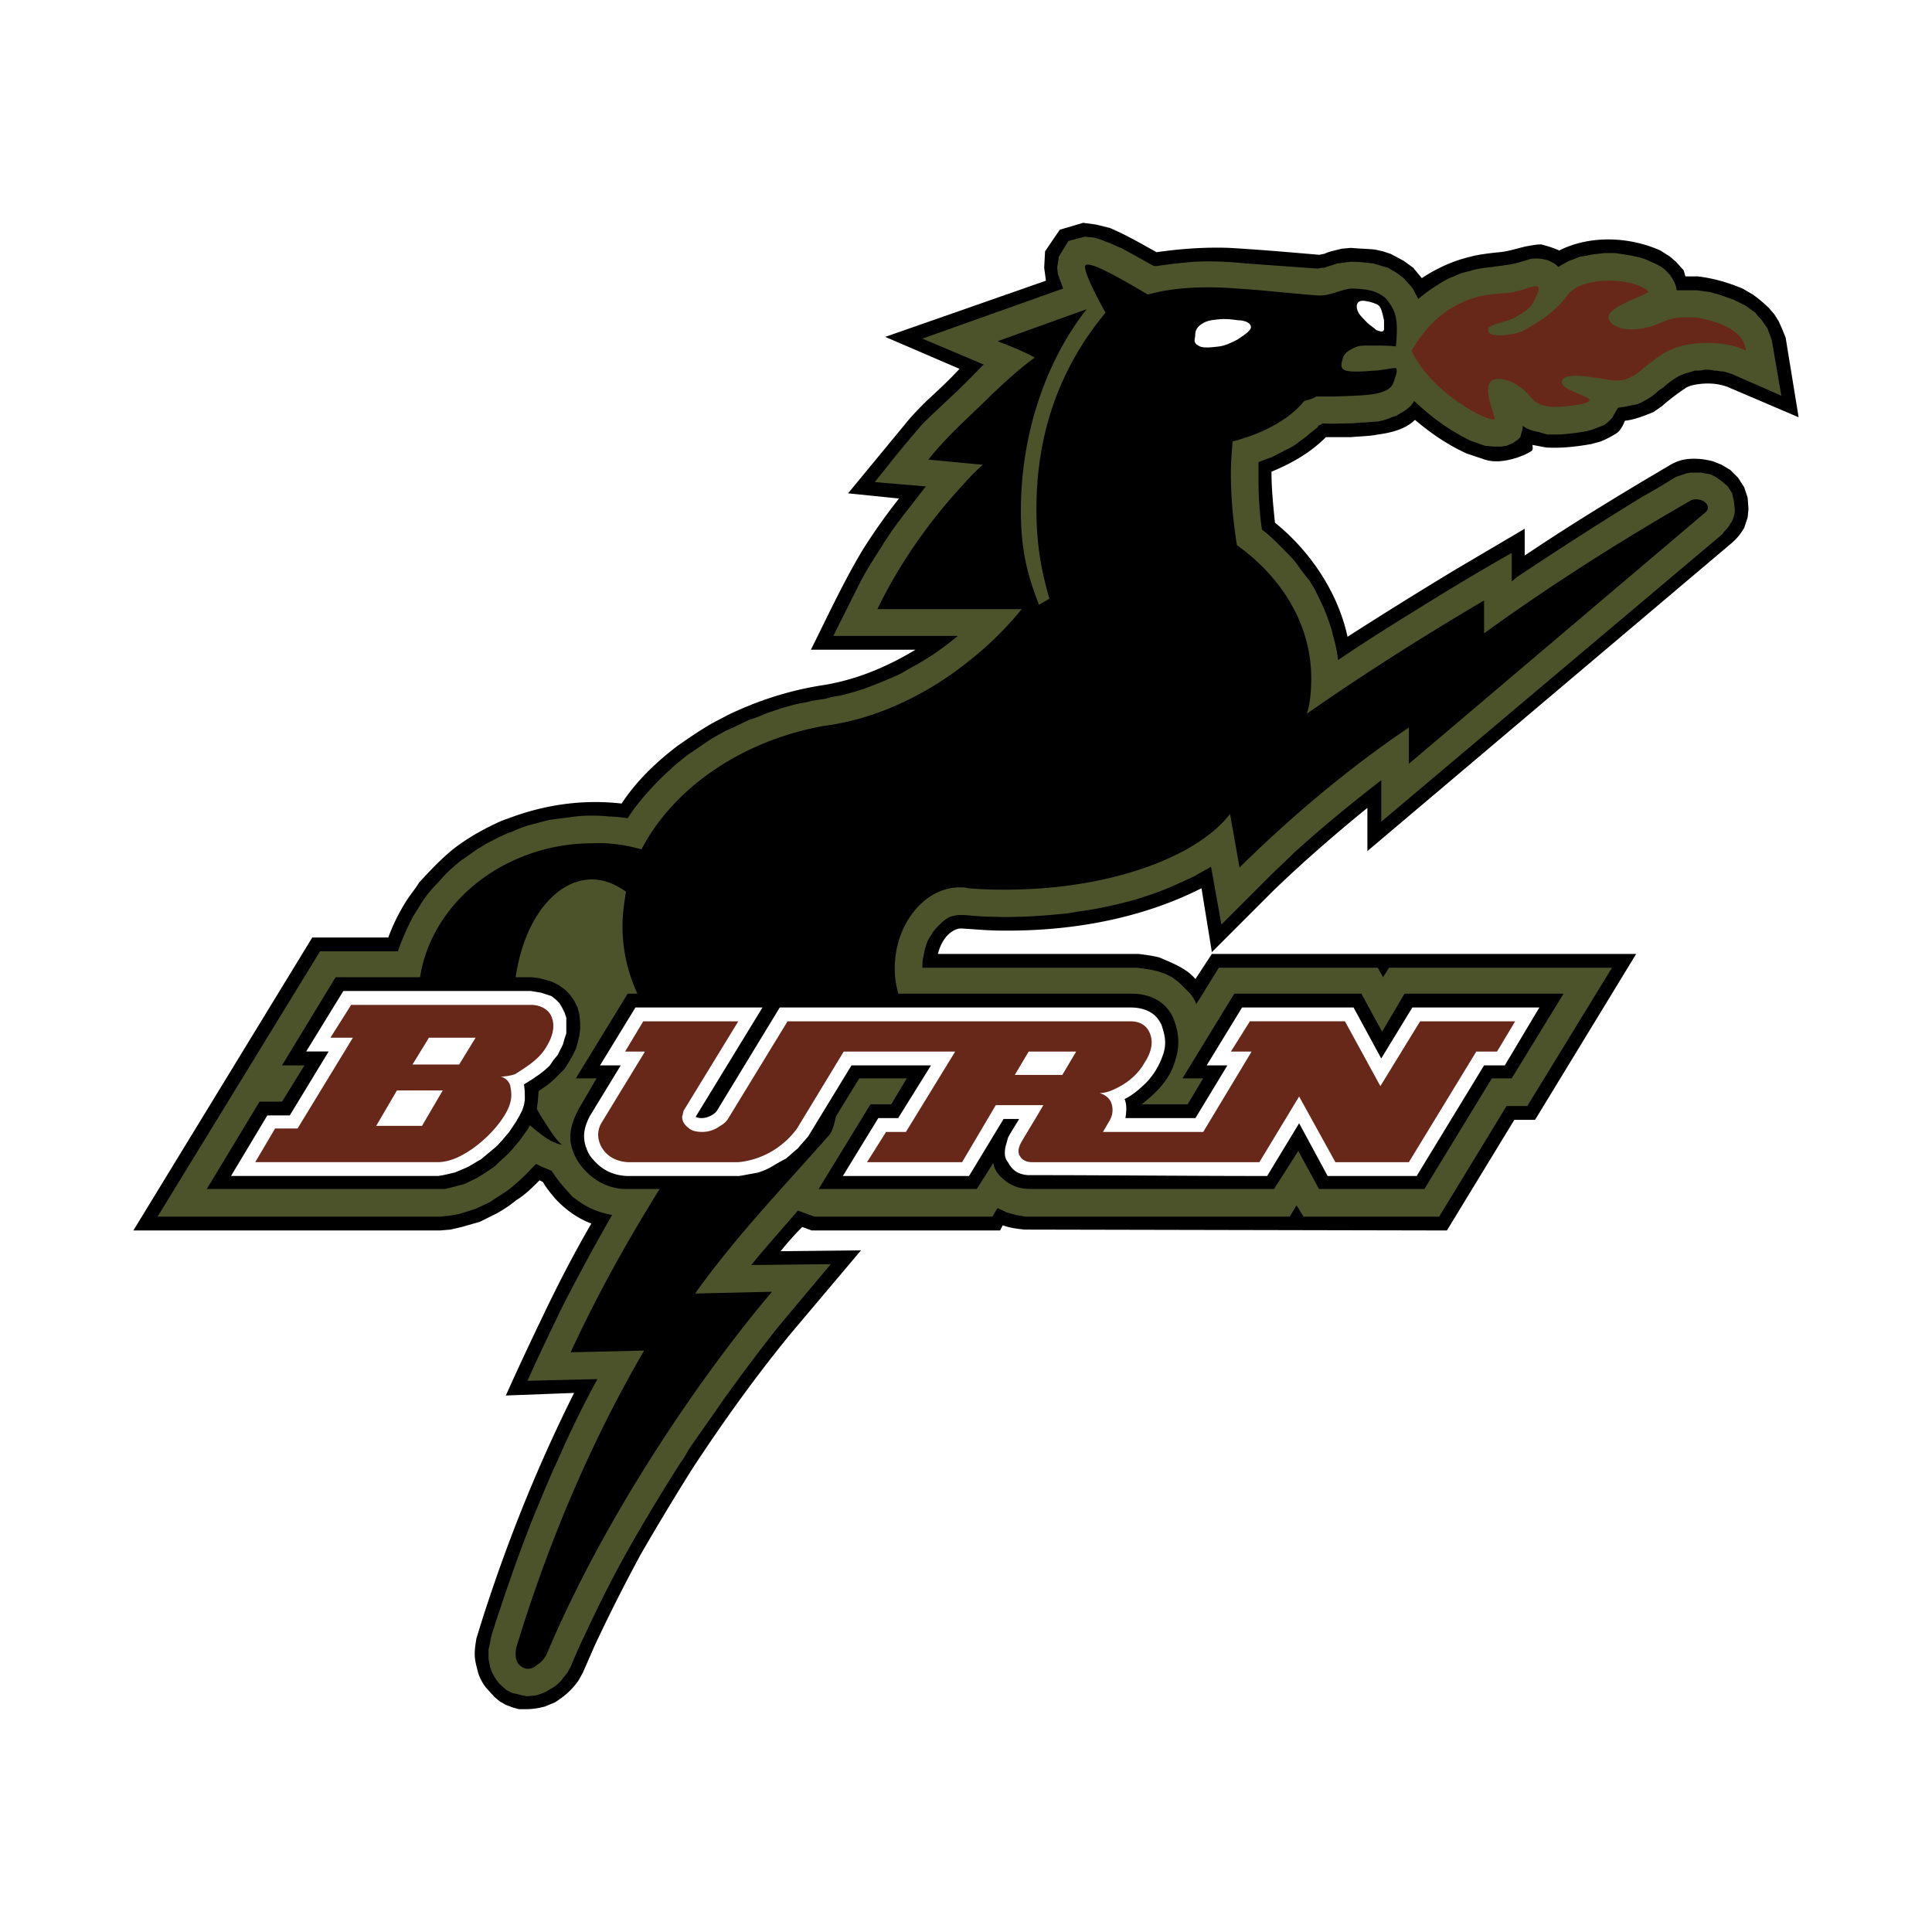
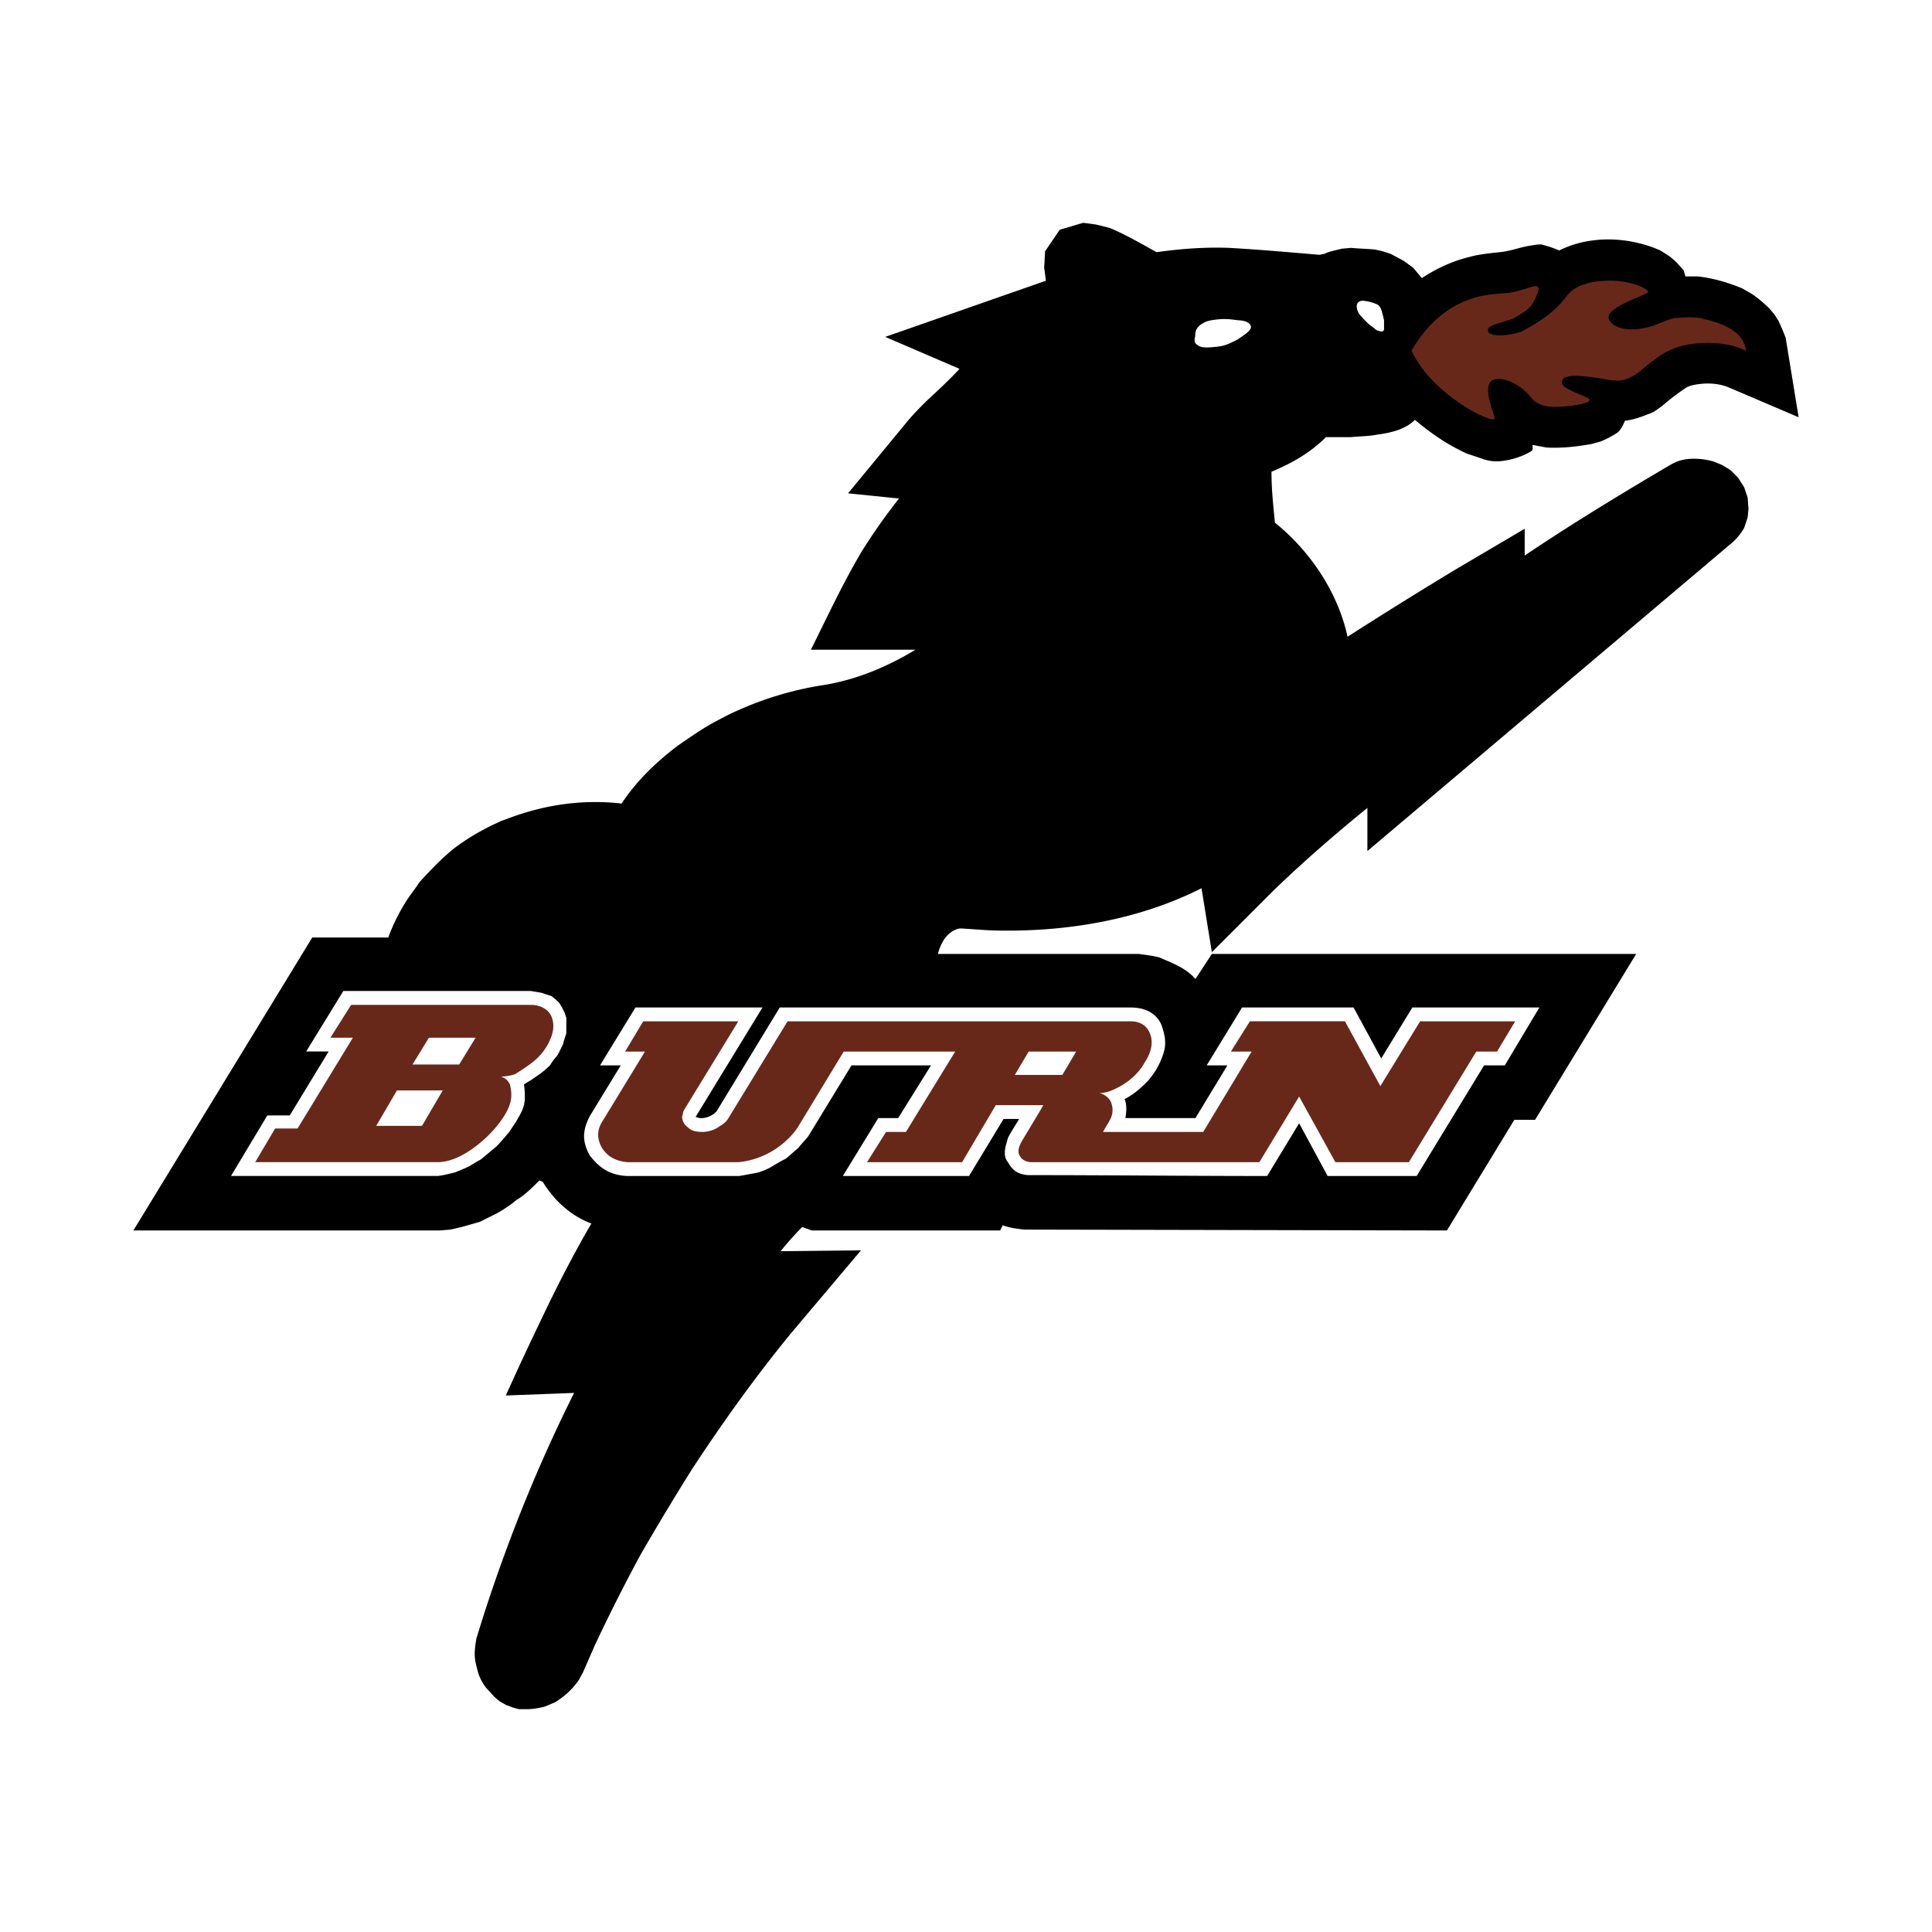
<svg xmlns="http://www.w3.org/2000/svg" width="2500" height="2500" viewBox="0 0 192.756 192.756">
  <g fill-rule="evenodd" clip-rule="evenodd">
    <path fill="#fff" d="M0 0h192.756v192.756H0V0z" />
    <path d="M169.018 45.769c.689 0 1.207.085 1.896.258l.861.345.863.517.775.777.604.948.346 1.034.084 1.122-.084.862-.346 1.035a5.66 5.66 0 0 1-1.293 1.552l-36.299 30.693v-4.31c-3.275 2.672-6.467 5.432-9.484 8.362l-6.033 6.035-1.035-6.38c-6.123 3.104-13.193 4.312-20.004 4.226-1.033 0-2.154-.087-3.276-.172-.431 0-.689-.087-1.034 0-1.121.345-1.725 1.465-1.983 2.5h20.002c.689.086 1.379.172 2.07.345l1.205.517c.951.432 1.727.861 2.416 1.639l1.639-2.5h42.332l-10.088 16.553h-2.07l-6.723 11.037-42.162-.088c-.775-.086-1.465-.172-2.154-.43l-.26.518H80.988l-.948-.346a28.957 28.957 0 0 0-2.156 2.414l8.019-.086-6.984 8.275c-3.534 4.312-6.812 8.881-9.915 13.623a274.794 274.794 0 0 0-5.087 8.451 176.577 176.577 0 0 0-4.569 9.051l-1.208 2.76-.431.775c-.69.949-1.379 1.553-2.328 2.156l-1.035.432c-.689.172-1.207.258-1.896.258h-.69l-.604-.172-.689-.26-.604-.344-.517-.432-.862-.947a4.79 4.79 0 0 1-.776-1.467c-.172-.689-.345-1.207-.345-1.896 0-.518.086-1.035.172-1.553.345-1.119.69-2.242 1.035-3.275 2.414-7.328 5.259-14.312 8.708-21.209l-6.811.258a306.48 306.48 0 0 1 3.534-7.588c1.553-3.275 3.19-6.465 5-9.568-1.378-.518-2.586-1.381-3.621-2.502-.432-.518-.862-1.033-1.208-1.637l-.344-.172c-.776.775-1.466 1.465-2.328 1.98-.604.518-1.293.949-1.897 1.295l-1.724.861-1.811.518-1.121.258-1.034.088H13.307l17.848-29.229h7.587c.431-1.207 1.035-2.413 1.725-3.535.431-.69.948-1.293 1.378-1.983 1.122-1.207 2.157-2.327 3.449-3.362 1.466-1.122 3.018-1.983 4.742-2.759l.948-.344c3.535-1.294 7.243-1.812 11.036-1.381 1.466-2.241 3.449-4.138 5.604-5.776 1.121-.775 2.242-1.552 3.449-2.242l1.465-.775c3.018-1.466 6.208-2.5 9.57-3.018 3.276-.517 6.38-1.811 9.225-3.534H80.902c1.638-3.277 3.19-6.64 5.087-9.829a57.159 57.159 0 0 1 3.708-5.259l-5.087-.517 5.69-6.9c.689-.863 1.379-1.553 2.155-2.329 1.121-1.035 2.242-2.069 3.276-3.19l-7.415-3.19 16.037-5.604-.174-1.293.088-1.638 1.465-2.155 2.328-.69 1.293.172 1.381.345c1.637.689 3.104 1.552 4.654 2.414 2.416-.344 4.828-.518 7.242-.431 3.018.172 5.951.431 8.967.689.174 0 .346-.086.518-.086.518-.259 1.119-.346 1.725-.517l.949-.086c.861.086 1.637.086 2.412.172l.777.173.777.259 1.293.689.947.69.863 1.034a15.982 15.982 0 0 1 3.189-1.637c.689-.26 1.379-.432 2.068-.604.861-.173 1.639-.26 2.5-.346.949-.086 1.896-.431 2.76-.603.518-.087.949-.173 1.379-.173.691.173 1.207.345 1.811.603 3.104-1.552 6.984-1.378 10.088 0l.949.604.604.518.775.861.172.604h1.207c1.553.171 3.02.603 4.482 1.207l1.037.604c.604.432 1.119.863 1.637 1.38l.518.604.432.69.344.775.346.863 1.293 7.932-7.068-3.018c-1.121-.431-2.416-.431-3.537-.172a2.105 2.105 0 0 0-.775.345 22.21 22.21 0 0 0-2.242 1.724l-.863.603c-.859.345-1.896.776-2.844.863-.172.43-.43.948-.775 1.207a9.71 9.71 0 0 1-1.639.862l-.949.259c-1.465.258-2.93.432-4.482.345l-1.379-.258c0 .172.086.431-.086.603-.949.604-2.416 1.035-3.535 1.035-.432 0-.949-.087-1.381-.258l-1.551-.518c-1.896-.862-3.535-1.982-5.174-3.362-.949.949-2.412 1.293-3.707 1.465-.861.173-1.811.173-2.672.258h-2.5c-1.553 1.553-3.363 2.587-5.434 3.45 0 1.724.172 3.361.346 5.086 3.535 2.845 6.295 6.983 7.242 11.381a464.629 464.629 0 0 1 10.949-6.812l6.727-3.965v2.672c4.74-3.19 9.57-6.122 14.398-8.967.861-.518 1.55-.689 2.5-.689z" />
-     <path d="M170.051 36.888c-.258.085-.604.085-.947.085-.26.086-.518.172-.863.259-.861.258-1.551.775-2.24 1.379-.174.173-.434.258-.604.431-.518.517-1.035.776-1.641 1.121l-.43.173-.863.172-.43.086-.604.087-.604 1.034-.432.432-.344.258c-.432.173-.863.346-1.381.519l-.344.085c-.863.173-1.725.26-2.672.345h-1.295c-.258-.085-.604-.172-.861-.258-.518-.087-1.121-.258-1.553-.604l-.086.517-.086.26-.086.344-.258.26-.26.172-.258.173-.604.259-.605.085h-.6l-.947-.085c-.518-.173-.949-.345-1.467-.519a21.643 21.643 0 0 1-3.018-1.81c-.861-.604-1.637-1.293-2.412-1.983l-.174-.172-.086.172-.258.345-.52.431c-.256.172-.604.345-.859.517-.26.087-.52.173-.691.259-.432.173-.861.26-1.207.345-.518 0-.949.087-1.379.087-.432 0-.863.086-1.381.086-.861 0-1.809.086-2.758 0-.086.086-.172.171-.346.171l-.172.259-.775.604c-.346.344-.775.604-1.209.949a5.381 5.381 0 0 1-1.207.688c-.43.26-.861.432-1.293.69a23.14 23.14 0 0 0-1.379.519v1.896a35.9 35.9 0 0 0 .258 4.224l.088.604c1.033.776 1.896 1.725 2.758 2.587.346.345.605.69.863 1.035.346.517.775 1.035 1.121 1.465l.518.863c.518 1.033 1.033 2.069 1.379 3.104.172.517.346.948.432 1.465.256.862.43 1.639.518 2.5 3.533-2.414 7.242-4.656 10.863-6.897 2.154-1.293 4.311-2.587 6.467-3.794v2.845l.516-.431a384.584 384.584 0 0 1 12.502-8.018c1.119-.604 2.242-1.293 3.363-1.983l.518-.173.516-.172.432-.087h1.036l.43.087.518.086.518.259.604.432.605.517.43.69.174.775.086.777v.345c-.086.431-.174.776-.432 1.12a2.613 2.613 0 0 1-.432.604c-.086.086-.26.26-.344.432L137.81 81.981v-4.138c-3.018 2.328-5.949 4.742-8.709 7.243-.863.862-1.725 1.637-2.586 2.5l-4.656 4.656-1.035-5.777c-.516.345-1.119.604-1.637.949l-.949.432c-1.293.603-2.674 1.207-4.139 1.638l-.775.259c-1.896.517-3.793.949-5.777 1.207l-1.035.173c-2.5.258-4.914.43-7.414.343-.947 0-1.896-.085-2.845-.172h-.517c-.258 0-.69.087-.949.172a3.836 3.836 0 0 0-.948.69c-.258.259-.518.519-.776.863l-.518.862-.258.775-.172.863c-.086.345-.086.69-.086 1.035h21.468l1.207.172.775.172.775.26.691.344c.344.26.604.432.863.689.256.26.516.52.775.777.344.344.604.775.775 1.207l2.242-3.621h15.863l.518.947.604-.947h22.244l-8.449 13.795h-2.068l-6.727 11.035H130.05l-.689-1.121-.691 1.121h-26.383l-.947-.172c-.346-.086-.604-.172-.949-.26-.258-.172-.604-.258-.861-.43l-.518.861H81.247l-1.638-.604c-1.551 1.811-3.19 3.623-4.656 5.432l7.932-.086-5.345 6.381a198.587 198.587 0 0 0-5.433 7.242c-1.12 1.639-2.241 3.189-3.362 4.828-.258.432-.517.949-.862 1.381-2.242 3.533-4.484 7.24-6.466 10.949a141.251 141.251 0 0 0-3.105 6.293c-.517 1.035-.948 2.07-1.379 3.104l-.345.604-.345.432-.258.344-.345.346-.345.258-.431.26-.431.258-.432.174-.517.172-.949.086c-.259-.086-.517-.086-.776-.172s-.431-.086-.69-.174l-.518-.258-.69-.604-.344-.432-.26-.43-.172-.346-.172-.432-.086-.432-.086-.43v-.95l.172-.775c.087-.689.345-1.293.518-1.896l.776-2.328c1.035-3.018 2.069-5.949 3.277-8.881.689-1.637 1.379-3.361 2.155-5 1.207-2.76 2.5-5.432 3.966-8.105l-6.983.172c1.12-2.5 2.327-5 3.535-7.5a232.668 232.668 0 0 1 4.915-9.053 8.04 8.04 0 0 1-2.845-1.035l-.259-.172-.861-.604-.604-.689-.604-.689-.517-.689-.345-.518-1.035-.432-.517-.258-.346.344c-.689.775-1.551 1.553-2.414 2.242-.604.43-1.207.775-1.811 1.207l-1.465.689-1.638.518-1.034.172-.862.086H15.721l16.209-26.47h7.76a25.675 25.675 0 0 1 1.552-3.535c.345-.518.69-1.122 1.034-1.639.432-.603.862-1.122 1.38-1.638l.776-.862c.517-.518 1.034-.949 1.552-1.38.689-.43 1.293-.949 1.896-1.294.518-.344 1.034-.603 1.552-.861.517-.258 1.035-.517 1.552-.69.604-.259 1.208-.518 1.811-.69.69-.172 1.293-.345 1.983-.516.604-.087 1.293-.173 1.982-.258.604-.087 1.294-.174 1.983-.174.604 0 1.293 0 1.983.087.604 0 1.293.087 1.897.172.604-.948 1.293-1.81 2.069-2.672a27.724 27.724 0 0 1 2.241-2.242c.518-.517 1.122-.948 1.638-1.379.777-.517 1.639-1.121 2.415-1.638l1.379-.776c.862-.345 1.639-.776 2.415-1.122.604-.172 1.208-.43 1.811-.688.603-.173 1.207-.432 1.897-.604.604-.173 1.207-.345 1.896-.432.604-.173 1.207-.258 1.897-.345.517-.172 1.034-.259 1.551-.345a24.947 24.947 0 0 0 2.415-.69 48.802 48.802 0 0 0 1.983-.775c.604-.259 1.293-.518 1.896-.863.432-.259.862-.517 1.379-.775.69-.432 1.466-.862 2.155-1.38a28.214 28.214 0 0 0 1.897-1.465H83.143l2.587-5.173c.604-1.207 1.38-2.414 2.156-3.621.776-1.293 1.724-2.586 2.673-3.793l1.81-2.329-5.087-.431c.518-.69 1.121-1.379 1.638-2.069a141.13 141.13 0 0 1 3.104-3.707c1.725-1.725 3.621-3.363 5.259-5.087l.863-.863-6.123-2.586 14.052-5c-.172-.431-.344-.948-.516-1.379l-.088-.69.174-1.121.949-1.553 1.639-.43.861.085c.432.087.861.258 1.293.432.518.172.949.432 1.465.604 1.121.604 2.156 1.207 3.277 1.811h.258a56.267 56.267 0 0 1 3.795-.431c1.811-.087 3.361 0 5.172.172 2.414.173 4.742.345 7.156.517.174-.085.432-.085.604-.085.432-.172.863-.258 1.293-.431l1.381-.172c.775 0 1.465.085 2.24.172.26.086.604.173.863.259l.604.172c.26.172.604.345.863.517l.689.517.775.863c.258.345.432.775.688 1.207a15.481 15.481 0 0 1 1.898-1.38c.518-.345 1.121-.69 1.639-.862a5.456 5.456 0 0 1 1.551-.517c.689-.26 1.553-.345 2.328-.432.432-.086.775-.086 1.207-.172.861-.086 1.639-.345 2.502-.604a3.31 3.31 0 0 1 1.293 0l.43.086c.432.173.777.345 1.121.69.432-.258.861-.517 1.293-.69.346-.086.604-.258.949-.344l.604-.086c.604-.173 1.121-.173 1.725-.26h1.119c.604.087 1.123.173 1.641.26l.775.172c.344.086.775.258 1.121.432.604.258 1.207.517 1.637 1.034l.26.259c.344.517.604.948.689 1.552h1.982l1.293.173c.346.086.604.173.949.258l1.467.518 1.207.604.947.69c.172.259.43.518.604.689.172.26.346.518.602.863l.434 1.207.947 5.517-4.914-2.155c-.26-.085-.518-.172-.863-.259-.258 0-.604-.086-.947-.086-.26-.09-.604-.09-.949-.09z" fill="#4c532b" />
    <path d="M158.584 39.905c0 .432-2.328.69-3.535.69-1.035 0-1.809-.345-2.24-.862-1.121-1.466-2.934-2.242-3.881-1.811-1.207.604.346 3.708.172 3.88-.344.432-6.207-2.414-8.275-6.811 1.207-2.069 3.104-4.312 6.207-5.26 1.035-.345 2.328-.43 3.535-.517 1.293-.173 2.586-.862 2.846-.604.258.172-.086.862-.346 1.379-.344.776-.861 1.035-1.811 1.638-.947.518-2.5.69-2.76 1.122-.43 1.034 2.33.775 3.449.259 2.414-1.293 3.621-2.414 4.484-3.622.775-.948 2.414-1.379 3.965-1.379 1.984-.086 3.967.689 4.053 1.121 0 .258-4.137 1.466-3.965 2.586.172.861 1.811 1.638 4.48.776.52-.173 1.727-.776 2.416-.776.689-.087 2.068-.087 2.5.086 1.984.431 4.139 1.293 4.312 3.19-1.035-.518-2.328-.776-3.795-.776-3.363 0-4.656 1.122-6.293 2.414-.26.173-.518.518-1.121.863-.689.345-1.209.604-2.328.431-2.932-.517-4.742-.689-4.828.173-.171.775 2.845 1.465 2.759 1.81z" fill="#67281a" />
    <path d="M131.426 29.473c1.293.086 2.328-.603 3.449-.69 1.896.087 2.414.258 3.361.948 1.035 1.294 1.295 1.984 1.035 4.829-.775-.087-1.553-.087-2.328-.087-1.207 0-1.465 0-2.068.345-.689.345-.863.69-.949 1.122-.086.258-.258.862.346 1.034.689.172 1.725.086 2.93 0 .432 0 1.639-.258 2.07-.258.172.258 0 .776-.086.948-.174.604-.258 1.035-1.121 1.38-1.035.43-2.76.43-5 .517h-1.727c-.256.173-.775.345-1.207.431-1.293 1.639-3.793 3.19-7.154 4.052-.086 1.035-.172 2.155-.172 3.19 0 2.586.258 5 .604 7.155 4.57 3.277 7.414 8.019 7.414 13.279 0 1.207-.086 2.414-.432 3.534 5.432-3.793 11.381-7.587 17.676-11.294v3.276c6.207-4.483 13.018-8.88 20.52-13.192.258-.172.518-.172.604-.172.775 0 1.207.43 1.207.862 0 .087-.086.345-.346.517l-29.486 25.005v-3.622c-6.121 4.139-11.727 8.881-16.898 13.968l-.947-5.346c-3.018 3.966-10.779 7.07-20.088 7.501-2.07.086-4.141.086-6.038-.087-.259-.085-.517-.085-.862-.085-3.449 0-6.466 3.62-6.466 8.104 0 2.328.948 4.482 2.328 5.949H65.641c-2.242-3.018-3.535-6.467-3.535-10.174 0-1.207.173-2.327.345-3.449-.949-.689-1.982-1.12-3.018-1.208-2.328-.171-4.484 1.294-6.035 3.881-1.466 2.5-2.328 6.036-2.156 10 .173 3.881 1.293 7.416 2.846 9.916.689 1.035 1.207 1.982 1.982 2.674-2.672-.604-3.189-3.191-8.276-4.398-5.173-1.637-5.863-6.121-6.036-10.346 0-4.139 1.983-8.02 5.087-10.778 3.189-2.845 7.587-4.569 12.243-4.569 1.724-.086 3.362.172 4.914.604 3.19-6.122 10.001-10.863 18.279-12.329 4.742-.605 9.915-2.846 14.398-6.467a33.29 33.29 0 0 0 5.26-5.173H87.541c2.069-4.31 5.087-8.707 8.708-12.587a18.077 18.077 0 0 1 1.81-1.811l-5.431-.518c1.896-2.414 4.138-4.31 6.294-6.465 1.379-1.293 2.758-2.587 4.311-3.708-1.035-.604-2.586-1.207-3.707-1.637l8.881-3.19c-4.053 5.172-6.553 12.415-6.553 20.088 0 3.622.518 6.122 1.811 9.398l1.033-.604c-.861-3.019-1.293-5.519-1.293-8.967 0-7.932 2.586-14.399 6.898-19.572-.689-1.208-2.416-4.483-1.982-4.742.604-.432 4.396 1.896 6.207 2.931 2.414-.69 5.518-.862 8.793-.604 2.845.174 4.741.432 8.105.691z" />
    <path d="M117.285 105.689c-.344 1.295-.947 2.156-1.811 3.104-.518.518-1.033.949-1.551 1.379h4.57l1.551-2.586h-2.068l5.172-8.449h12.674l2.07 3.793 2.242-3.793h15.863l-5.172 8.449h-1.984l-6.727 11.037h-10.518l-2.068-3.793-2.414 3.793h-24.229c-.947 0-1.637-.174-2.414-.689-.689-.518-1.207-1.035-1.379-1.898l-1.639 2.588H81.678l5.173-8.451h2.069l1.552-2.586H85.73l-2.328 3.795c-.172.775-.345 1.551-.775 1.982-4.484 5.086-9.226 10.002-13.277 15.691l7.673-.174c-6.466 7.588-16.468 21.814-22.503 36.213-.259.432-.518.777-.862.947-.345.346-.776.52-1.208.434a1.378 1.378 0 0 1-.862-.691c-.172-.344-.172-.861-.086-1.379 3.276-10.777 7.587-20.779 12.761-29.658l-7.329.172c2.586-5.605 5.604-11.037 8.88-16.295h-3.362c-1.897 0-3.621-1.035-4.742-2.674-1.121-1.811-1.034-3.275 0-5.258l1.811-3.105h-2.069l5.173-8.449h50.265c2.328 0 3.707 1.207 4.225 2.586.516 1.38.602 2.587.17 3.965z" />
    <path d="M114.441 107.932c-.691.689-1.381 1.293-2.242 1.725.258.604.172 1.293.086 1.896h6.984l3.189-5.26h-2.068l3.533-5.775h11.123l2.76 5.086 3.104-5.086h12.674l-3.449 5.775h-2.068l-6.725 11.037h-8.883l-2.844-5.26-3.191 5.26c-7.93 0-15.949-.088-23.881-.088-1.035-.086-1.553-.516-1.982-1.293-.346-.43-.346-.861-.26-1.465.086-.346.172-.604.26-.949.344-.689.775-1.293 1.119-1.896h-1.551l-3.449 5.691H84.092l3.535-5.777h1.983l3.276-5.26h-7.932l-4.311 7.07c-.345.432-.689.775-1.035 1.207-.431.344-.776.689-1.208 1.033-.517.26-.948.52-1.379.777-.431.258-.862.432-1.379.604-.431.086-.949.172-1.379.258l-.518.088H62.537c-1.552-.088-2.673-.691-3.708-2.07-.863-1.553-.604-2.672 0-3.879l3.104-5.088h-2.069l3.535-5.775h12.674l-6.639 10.863v.086h.086c.604.258 1.553-.086 1.983-.604l6.294-10.346h35.005c1.379 0 2.586.516 3.104 1.809.344 1.035.518 1.898.086 3.02a7.403 7.403 0 0 1-1.551 2.586z" fill="#fff" />
    <path d="M141.686 101.896l-3.967 6.465-3.533-6.465h-9.484l-1.896 3.018h2.068l-4.828 8.018h-10.002l.604-1.035c.432-.689.432-1.379.174-1.982-.174-.346-.518-.689-1.121-.861.775 0 1.465-.346 2.24-.777.863-.516 1.725-1.291 2.242-2.24.689-1.035.863-1.984.604-2.76-.258-.861-.947-1.379-1.982-1.379H78.574l-5.949 9.742a2.028 2.028 0 0 1-.775.689 2.975 2.975 0 0 1-1.725.604c-.604 0-1.121-.086-1.466-.432-.345-.258-.603-.604-.603-1.119.085-.174.085-.432.172-.604l5.432-8.881h-9.484l-1.81 3.018h1.982l-4.312 7.07c-.517.861-.431 1.723 0 2.5.518.861 1.38 1.379 2.587 1.465H73.66c1.034-.086 2.155-.43 3.104-.947a8.37 8.37 0 0 0 2.758-2.414l4.656-7.674H95.3l-4.915 8.018h-1.983l-1.897 3.018h9.484l3.361-5.689h4.742c-.689 1.207-1.551 2.586-2.154 3.621-.346.604-.432 1.121-.172 1.465.172.346.604.604 1.205.604h22.676l3.967-6.553 3.619 6.553h7.33l6.725-11.035h2.07l1.811-3.018h-9.483v-.003zm-35.696 5.346h-4.74l1.381-2.328h4.74l-1.381 2.328z" fill="#67281a" />
    <path d="M53.83 108.793c.517-.344 1.035-.689 1.465-1.121l.517-.516.518-.518.431-.689.346-.604.345-.691.173-.604.172-.689.086-.689v-.689l-.086-.775-.172-.689-.345-.691-.432-.604-.517-.516-.604-.432-.689-.346-.604-.172-.69-.174-.689-.086H33.482l-5.346 8.795h2.242l-2.242 3.621h-2.242l-5.259 8.709h23.796l.688-.174 1.294-.346 1.207-.602c.604-.346 1.207-.775 1.725-1.121.517-.518 1.034-.949 1.552-1.467l.948-1.119.862-1.207.345-.691.345-.689.172-.689.086-.604.085-1.035.09-.086z" />
    <path d="M52.105 110.777l.172-.518.086-.518c0-.518 0-1.035-.086-1.551.431-.26.862-.52 1.208-.777a8.724 8.724 0 0 0 1.379-1.121l.344-.518.432-.518.517-1.033.172-.604.173-.518v-1.554l-.173-.518-.259-.516-.259-.432-.345-.346-.431-.346-.518-.172-.518-.172-.517-.086-.518-.086h-18.71l-3.707 6.035h2.241l-3.879 6.379H26.67l-3.621 6.037h20.692l.518-.088 1.121-.258 1.034-.432c.604-.26 1.035-.604 1.551-.861.518-.432 1.036-.861 1.553-1.293.43-.432.861-.949 1.293-1.467l.689-1.035.345-.604.26-.509z" fill="#fff" />
    <path d="M55.037 101.465c-.259-.689-1.035-1.207-2.069-1.207H35.034l-2.069 3.275h2.242l-5.518 9.055h-2.242l-1.983 3.361h18.192c1.121 0 2.328-.518 3.534-1.379 1.208-.863 2.415-2.07 3.19-3.363s.69-2.068.518-2.932a1.33 1.33 0 0 0-.949-.861c.345 0 1.035-.086 1.466-.258 1.207-.777 2.327-1.467 3.018-2.588.775-1.207.948-2.242.604-3.103zm-12.934 10.863h-4.569l2.069-3.535h4.569l-2.069 3.535zm3.708-6.121h-4.656l1.639-2.674h4.656l-1.639 2.674z" fill="#67281a" />
    <path d="M121.512 31.973c.775-.087 1.379 0 1.982.086.518 0 1.207.172 1.207.603-.086.346-.777.777-1.293 1.121-.518.26-1.121.604-1.896.69-.777.087-1.555.173-1.898-.085-.516-.259-.258-.604-.258-.948 0-.345.086-.69.602-1.035.433-.259.69-.345 1.554-.432zM136.771 30.249c.43.172.689.172.861.517.174.345.26.862.346 1.207v.862c0 .259-.346.086-.604 0-.174-.172-.689-.517-.863-.689-.258-.26-.604-.604-.861-.949-.172-.344-.258-.69-.086-.948.258-.259.776-.086 1.207 0z" fill="#fff" stroke="#fff" stroke-width=".216" stroke-miterlimit="2.613" />
  </g>
</svg>